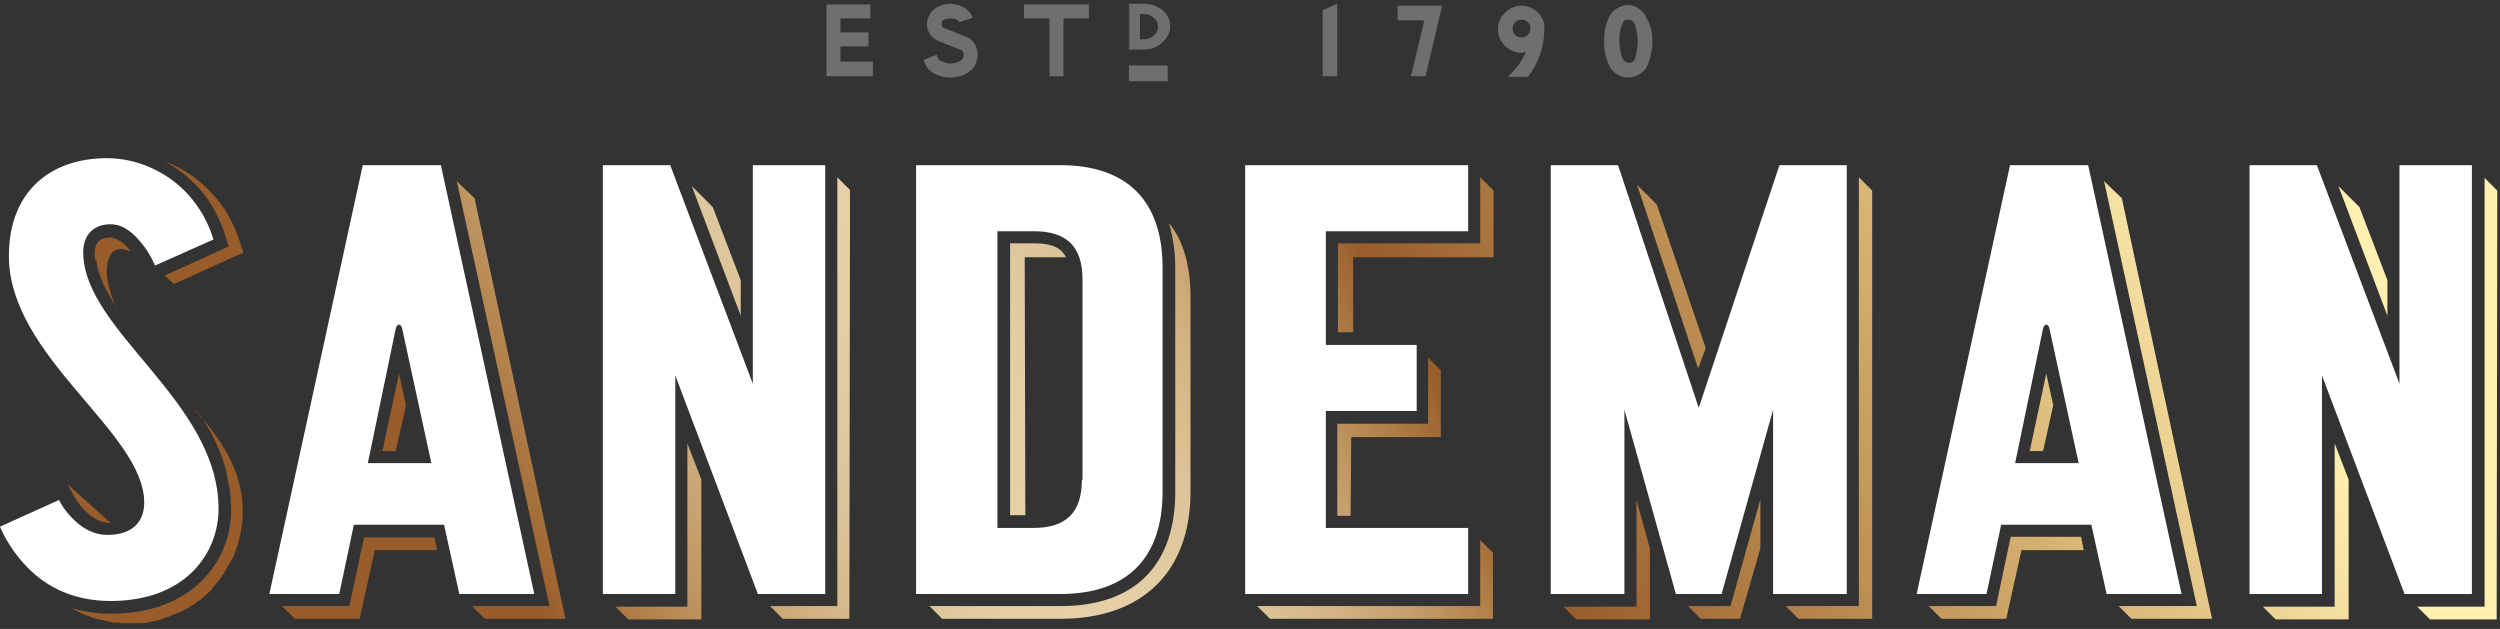
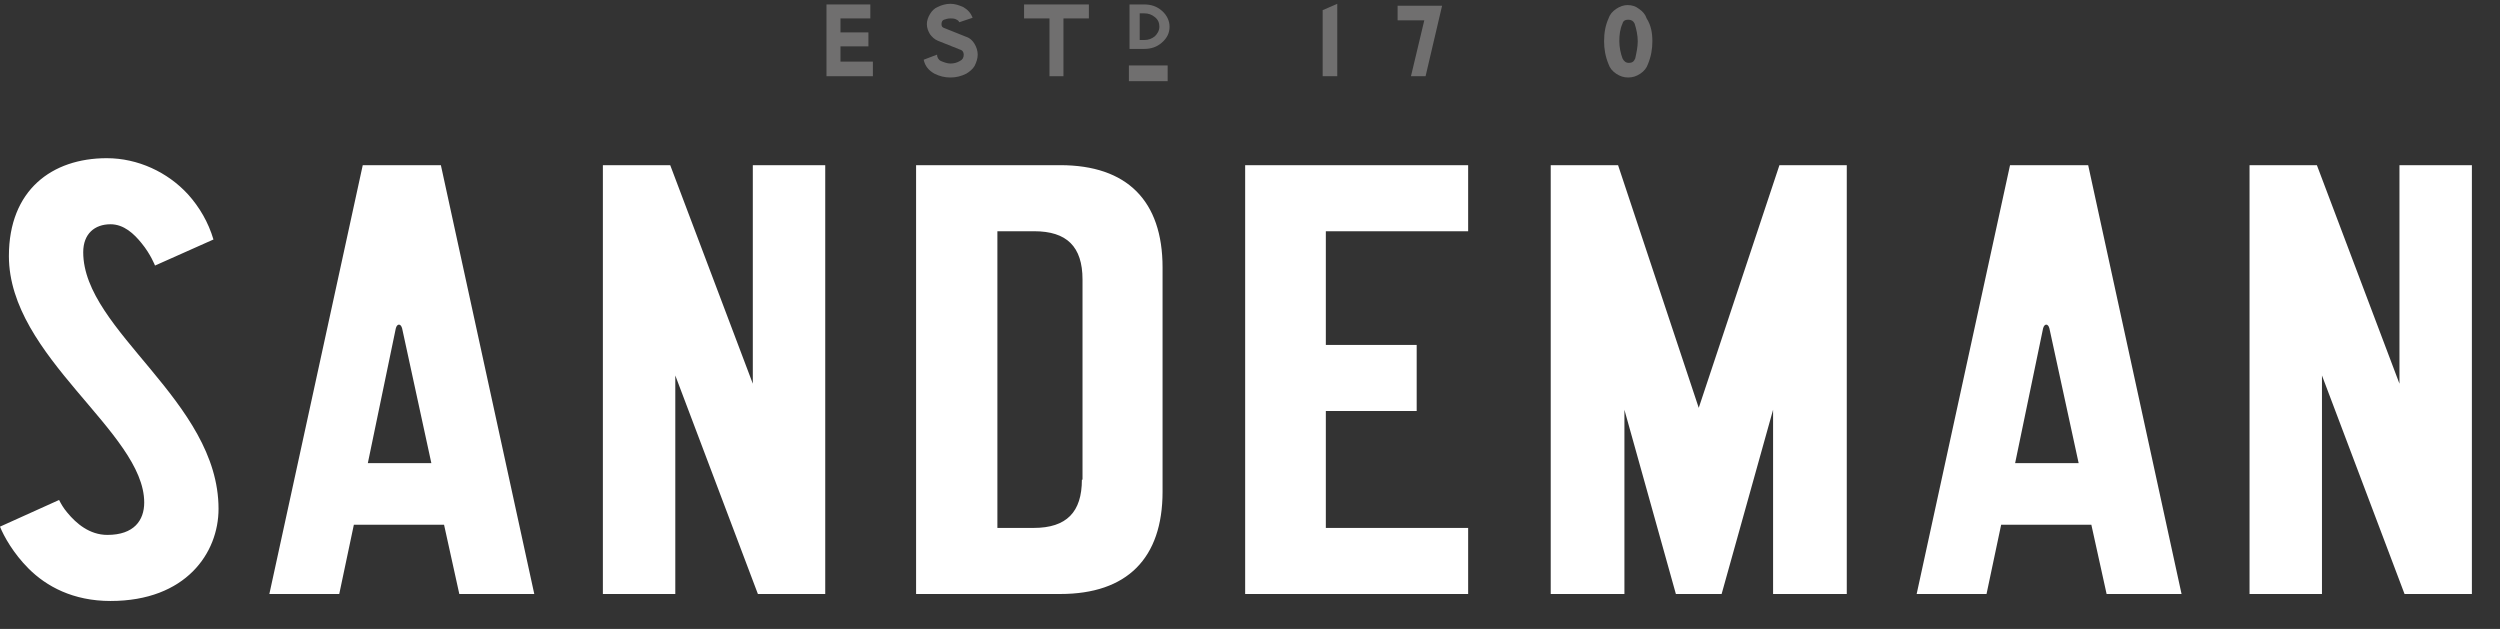
<svg xmlns="http://www.w3.org/2000/svg" width="159px" height="40px" viewBox="0 0 159 40" version="1.1">
  <rect x="0" y="0" width="159" height="40" fill="#333333" stroke="none" />
  <title>logo-sandeman-lt-white</title>
  <desc>Created with Sketch.</desc>
  <defs>
    <linearGradient x1="9.236%" y1="54.673%" x2="91.56%" y2="45.639%" id="linearGradient-1">
      <stop stop-color="#985D2A" offset="6.735%" />
      <stop stop-color="#9A602C" offset="7.151%" />
      <stop stop-color="#B07F49" offset="11.4%" />
      <stop stop-color="#C39B68" offset="15.71%" />
      <stop stop-color="#D2B283" offset="20.03%" />
      <stop stop-color="#DCC398" offset="24.38%" />
      <stop stop-color="#E3CDA4" offset="28.76%" />
      <stop stop-color="#E5D0A8" offset="33.24%" />
      <stop stop-color="#E3CDA4" offset="37.87%" />
      <stop stop-color="#DDC499" offset="41.87%" />
      <stop stop-color="#D3B587" offset="45.65%" />
      <stop stop-color="#C6A06E" offset="49.29%" />
      <stop stop-color="#B58651" offset="52.83%" />
      <stop stop-color="#A16933" offset="56.25%" />
      <stop stop-color="#985D2A" offset="57.6%" />
      <stop stop-color="#D0AA6A" offset="80.8%" />
      <stop stop-color="#FFEFB1" offset="100%" />
    </linearGradient>
  </defs>
  <g id="Symbols" stroke="none" stroke-width="1" fill="none" fill-rule="evenodd">
    <g id="Desktop/MenuFixo/Black" transform="translate(-640, -28)" fill-rule="nonzero">
      <g id="logo-sandeman-lt-white" transform="translate(640, 28)">
        <g id="Group" transform="translate(52.525, 0)" fill="#706F6F">
          <g transform="translate(31.515, 0)">
            <polygon id="Path" points="1.01 4.848 0.081 4.848 0.081 0.646 1.01 0.242" />
            <polygon id="Path" points="7.677 0.364 6.626 4.848 5.697 4.848 6.545 1.293 4.848 1.293 4.848 0.364" />
-             <path d="M14.182,1.818 C14.182,2.949 13.818,4 13.131,4.889 L11.838,4.889 C12.364,4.444 12.727,3.919 13.01,3.313 C12.929,3.313 12.848,3.354 12.727,3.354 C12.323,3.354 11.96,3.192 11.677,2.909 C11.394,2.626 11.232,2.263 11.232,1.859 C11.232,1.455 11.394,1.091 11.677,0.808 C11.96,0.525 12.323,0.364 12.727,0.364 C13.131,0.364 13.495,0.525 13.778,0.808 C14.061,1.091 14.182,1.374 14.182,1.818 Z M13.293,1.818 C13.293,1.657 13.253,1.535 13.131,1.414 C13.01,1.293 12.889,1.253 12.727,1.253 C12.566,1.253 12.444,1.293 12.323,1.414 C12.202,1.535 12.162,1.657 12.162,1.818 C12.162,1.98 12.202,2.101 12.323,2.222 C12.444,2.343 12.566,2.384 12.727,2.384 C12.889,2.384 13.01,2.343 13.131,2.222 C13.212,2.101 13.293,1.98 13.293,1.818 Z" id="Shape" />
            <path d="M21.051,2.626 C21.051,3.111 20.97,3.596 20.768,4.081 C20.687,4.323 20.525,4.525 20.283,4.687 C20.04,4.848 19.798,4.929 19.515,4.929 C19.232,4.929 18.99,4.848 18.747,4.687 C18.505,4.525 18.343,4.323 18.263,4.081 C18.061,3.596 17.98,3.111 17.98,2.626 C17.98,2.101 18.061,1.616 18.263,1.172 C18.343,0.929 18.505,0.727 18.747,0.566 C18.99,0.404 19.232,0.323 19.475,0.323 C19.758,0.323 20,0.404 20.202,0.566 C20.444,0.727 20.606,0.929 20.687,1.172 C20.97,1.616 21.051,2.101 21.051,2.626 Z M20.121,2.626 C20.121,2.263 20.04,1.859 19.919,1.495 C19.838,1.333 19.717,1.253 19.515,1.253 C19.313,1.253 19.192,1.333 19.152,1.495 C18.99,1.859 18.949,2.222 18.949,2.626 C18.949,2.99 19.03,3.394 19.152,3.717 C19.232,3.879 19.354,4 19.556,4 C19.758,4 19.879,3.919 19.96,3.717 C20.04,3.354 20.121,2.99 20.121,2.626 Z" id="Shape" />
          </g>
          <g>
            <g>
              <polygon id="Path" points="2.99 4.848 0.04 4.848 0.04 0.283 2.828 0.283 2.828 1.172 0.929 1.172 0.929 2.061 2.707 2.061 2.707 2.949 0.929 2.949 0.929 3.919 2.99 3.919" />
              <path d="M9.657,3.475 C9.657,3.717 9.576,3.96 9.455,4.202 C9.333,4.404 9.131,4.566 8.929,4.687 C8.606,4.848 8.283,4.929 7.919,4.929 C7.556,4.929 7.232,4.848 6.909,4.687 C6.545,4.485 6.303,4.202 6.222,3.798 L7.071,3.475 C7.071,3.636 7.152,3.798 7.313,3.879 C7.515,3.96 7.717,4.04 7.919,4.04 C8.121,4.04 8.323,4 8.525,3.879 C8.687,3.798 8.768,3.677 8.768,3.475 C8.768,3.313 8.687,3.192 8.525,3.152 L7.111,2.586 C6.909,2.505 6.747,2.343 6.626,2.182 C6.505,1.98 6.424,1.778 6.424,1.535 C6.424,1.293 6.505,1.091 6.626,0.889 C6.747,0.687 6.909,0.525 7.111,0.444 C7.354,0.323 7.636,0.242 7.919,0.242 C8.202,0.242 8.444,0.323 8.727,0.444 C9.01,0.606 9.212,0.808 9.333,1.131 L8.485,1.414 C8.444,1.333 8.404,1.293 8.323,1.253 C8.202,1.172 8.04,1.172 7.919,1.172 C7.758,1.172 7.636,1.212 7.515,1.253 C7.394,1.293 7.354,1.414 7.354,1.535 C7.354,1.657 7.394,1.737 7.515,1.778 L8.929,2.343 C9.172,2.424 9.333,2.586 9.455,2.788 C9.576,2.99 9.657,3.232 9.657,3.475 Z" id="Path" />
              <polygon id="Path" points="16.727 1.172 15.111 1.172 15.111 4.848 14.222 4.848 14.222 1.172 12.606 1.172 12.606 0.283 16.727 0.283" />
              <g transform="translate(18.99, 0)" id="Shape">
                <path d="M2.869,1.697 C2.869,2.101 2.707,2.424 2.384,2.707 C2.061,2.99 1.697,3.111 1.253,3.111 L0.323,3.111 L0.323,0.283 L1.253,0.283 C1.697,0.283 2.061,0.404 2.384,0.687 C2.707,0.97 2.869,1.333 2.869,1.697 Z M2.222,1.697 C2.222,1.455 2.141,1.253 1.939,1.091 C1.737,0.929 1.535,0.848 1.253,0.848 L0.97,0.848 L0.97,2.545 L1.253,2.545 C1.535,2.545 1.737,2.465 1.939,2.303 C2.101,2.141 2.222,1.939 2.222,1.697 Z" />
-                 <path d="M1.253,3.152 L0.283,3.152 L0.283,0.242 L1.253,0.242 C1.697,0.242 2.101,0.404 2.424,0.646 C2.747,0.929 2.909,1.293 2.909,1.657 C2.909,2.02 2.747,2.384 2.424,2.667 C2.101,2.99 1.697,3.152 1.253,3.152 Z M0.323,3.071 L1.212,3.071 C1.657,3.071 2.02,2.949 2.343,2.667 C2.667,2.384 2.788,2.061 2.788,1.697 C2.788,1.333 2.626,1.01 2.343,0.727 C2.02,0.444 1.657,0.323 1.212,0.323 L0.323,0.323 L0.323,3.071 Z M1.253,2.586 L0.889,2.586 L0.889,0.808 L1.253,0.808 C1.535,0.808 1.778,0.889 1.98,1.051 C2.182,1.212 2.263,1.455 2.263,1.697 C2.263,1.939 2.182,2.141 1.98,2.343 C1.778,2.505 1.535,2.586 1.253,2.586 Z M0.97,2.505 L1.212,2.505 C1.455,2.505 1.697,2.424 1.859,2.263 C2.061,2.101 2.141,1.899 2.141,1.697 C2.141,1.495 2.061,1.293 1.859,1.131 C1.697,0.97 1.455,0.889 1.212,0.889 L0.97,0.889 L0.97,2.505 Z" />
              </g>
            </g>
            <rect id="Rectangle" x="19.273" y="4.162" width="2.465" height="1" />
          </g>
        </g>
        <path d="M73.939,17.01 C73.939,12.768 71.677,10.505 67.434,10.505 L58.263,10.505 L58.263,37.778 L67.434,37.778 C71.677,37.778 73.939,35.515 73.939,31.273 L73.939,17.01 Z M108.04,25.939 L102.909,10.505 L98.626,10.505 L98.626,37.778 L103.313,37.778 L103.313,26.061 L106.586,37.778 L109.495,37.778 L112.768,26.061 L112.768,37.778 L117.455,37.778 L117.455,10.505 L113.172,10.505 L108.04,25.939 Z M38.343,37.778 L42.949,37.778 L42.949,23.879 L48.202,37.778 L52.485,37.778 L52.485,10.505 L47.879,10.505 L47.879,24.404 L42.626,10.505 L38.343,10.505 L38.343,37.778 Z M143.071,37.778 L147.677,37.778 L147.677,23.879 L152.929,37.778 L157.212,37.778 L157.212,10.505 L152.606,10.505 L152.606,24.404 L147.354,10.505 L143.071,10.505 L143.071,37.778 Z M29.212,37.778 L33.98,37.778 L28.04,10.505 L23.071,10.505 L17.131,37.778 L21.576,37.778 L22.505,33.374 L28.242,33.374 L29.212,37.778 Z M133.98,37.778 L138.747,37.778 L132.808,10.505 L127.838,10.505 L121.899,37.778 L126.343,37.778 L127.273,33.374 L133.01,33.374 L133.98,37.778 Z M93.374,10.505 L79.192,10.505 L79.192,37.778 L93.374,37.778 L93.374,33.576 L84.323,33.576 L84.323,26.141 L90.101,26.141 L90.101,21.939 L84.323,21.939 L84.323,14.707 L93.374,14.707 L93.374,10.505 Z M13.576,15.232 C13.253,14.141 12.687,13.172 11.96,12.364 C10.667,10.949 8.768,10.061 6.788,10.061 C3.313,10.061 0.566,12.081 0.566,16.283 C0.566,22.707 9.172,27.475 9.172,31.96 C9.172,33.091 8.525,34.02 6.828,34.02 C5.697,34.02 4.848,33.293 4.283,32.606 C4.04,32.323 3.879,32.04 3.758,31.798 L0,33.495 C0.242,34.101 0.848,35.192 1.818,36.162 C2.949,37.293 4.646,38.222 7.03,38.222 C11.838,38.222 13.899,35.152 13.899,32.364 C13.899,25.495 5.293,21.051 5.293,16.04 C5.293,14.869 6.02,14.263 7.03,14.263 C7.879,14.263 8.525,14.869 9.01,15.475 C9.576,16.162 9.859,16.889 9.859,16.889 L13.576,15.232 Z M68.808,30.505 C68.808,32.566 67.838,33.576 65.737,33.576 L63.434,33.576 L63.434,14.707 L65.778,14.707 C67.838,14.707 68.848,15.677 68.848,17.778 L68.848,30.505 L68.808,30.505 Z M25.172,20.889 C25.212,20.727 25.293,20.646 25.374,20.646 C25.455,20.646 25.535,20.727 25.576,20.889 L27.434,29.455 L23.394,29.455 L25.172,20.889 Z M129.939,20.889 C129.98,20.727 130.061,20.646 130.141,20.646 C130.222,20.646 130.303,20.727 130.343,20.889 L132.202,29.455 L128.162,29.455 L129.939,20.889 Z" id="Shape" fill="#FFFFFF" />
-         <path d="M132.364,34.182 L132.525,34.99 L128.566,34.99 L127.596,39.354 L123.475,39.354 L122.667,38.545 L126.949,38.545 L127.879,34.141 L132.364,34.141 L132.364,34.182 Z M134.141,11.838 L134.141,11.838 L133.818,11.515 L139.717,38.545 L134.747,38.545 L135.556,39.354 L140.687,39.354 L134.949,12.606 L134.141,11.838 Z M130.586,25.778 L130.141,23.758 L129.091,28.687 L129.939,28.687 L130.586,25.778 Z M148.727,11.838 L151.838,20.081 L151.838,17.818 L150.061,13.172 L148.727,11.838 Z M148.485,28.202 L148.485,38.586 L143.919,38.586 L144.727,39.394 L149.374,39.394 L149.374,30.505 L148.485,28.202 Z M158.545,11.838 L158.02,11.313 L158.02,38.586 L153.737,38.586 L154.545,39.394 L158.788,39.394 L158.828,12.121 L158.545,11.838 Z M6.141,16.646 C6.141,16.727 6.182,16.848 6.182,16.929 C6.182,16.97 6.222,17.051 6.222,17.131 C6.263,17.212 6.263,17.293 6.303,17.374 C6.343,17.455 6.343,17.495 6.384,17.576 C6.424,17.657 6.424,17.737 6.465,17.818 C6.505,17.899 6.545,17.939 6.545,18.02 C6.586,18.101 6.626,18.182 6.667,18.263 C6.707,18.343 6.747,18.424 6.788,18.465 C6.828,18.545 6.869,18.626 6.909,18.707 C6.949,18.788 6.99,18.869 7.03,18.909 C7.071,18.99 7.111,19.071 7.152,19.152 C7.192,19.232 7.232,19.313 7.273,19.354 C7.313,19.394 7.313,19.434 7.354,19.475 C7.354,19.475 7.354,19.475 7.354,19.475 C7.394,19.556 7.434,19.596 7.475,19.677 C7.394,19.515 7.313,19.394 7.232,19.232 C7.03,18.667 6.788,17.859 6.788,17.333 C6.788,16.202 7.232,15.515 8.323,16 C8.323,16 8.323,16 8.323,16 C8.04,15.636 7.798,15.394 7.515,15.273 L7.515,15.273 C7.515,15.273 7.515,15.273 7.515,15.273 C7.475,15.232 7.434,15.232 7.394,15.192 C7.394,15.192 7.394,15.192 7.394,15.192 C7.354,15.192 7.313,15.152 7.273,15.152 C7.273,15.152 7.232,15.152 7.232,15.152 C7.192,15.152 7.152,15.152 7.152,15.111 C7.111,15.111 7.071,15.111 6.99,15.111 C6.343,15.111 6.02,15.434 6.02,16.121 C6.02,16.283 6.02,16.404 6.061,16.566 C6.101,16.525 6.141,16.566 6.141,16.646 Z M11.071,18.061 L15.071,16.242 L15.071,16.242 L15.475,16.081 L15.273,15.434 C14.869,14.182 14.263,13.091 13.455,12.283 C12.606,11.354 11.596,10.667 10.465,10.263 C11.232,10.667 11.919,11.192 12.525,11.838 C13.253,12.606 13.818,13.535 14.222,14.667 L14.222,14.667 C14.263,14.788 14.303,14.909 14.343,15.03 L14.545,15.677 L11.434,17.091 L11.434,17.091 L10.465,17.535 L11.071,18.061 Z M13.091,26.949 C13.172,27.111 13.293,27.273 13.374,27.434 C13.414,27.475 13.414,27.515 13.455,27.596 C13.535,27.758 13.616,27.919 13.697,28.081 C13.697,28.121 13.737,28.121 13.737,28.162 C13.818,28.364 13.899,28.525 13.98,28.727 C13.98,28.768 14.02,28.808 14.02,28.848 C14.101,29.051 14.182,29.212 14.222,29.414 C14.222,29.455 14.263,29.495 14.263,29.535 C14.343,29.737 14.384,29.939 14.424,30.141 C14.424,30.141 14.424,30.141 14.424,30.182 C14.465,30.384 14.505,30.586 14.545,30.828 C14.545,30.869 14.545,30.909 14.586,30.949 C14.626,31.152 14.626,31.354 14.667,31.596 C14.667,31.636 14.667,31.677 14.667,31.717 C14.667,31.96 14.707,32.162 14.707,32.404 C14.707,35.596 12.323,39.03 7.071,39.03 C6.788,39.03 6.505,39.03 6.222,38.99 C5.657,38.949 5.051,38.828 4.525,38.667 L4.525,38.667 L4.525,38.667 C4.525,38.667 4.566,38.707 4.687,38.747 C4.687,38.747 4.727,38.747 4.727,38.788 C4.768,38.788 4.768,38.828 4.808,38.828 C4.848,38.828 4.848,38.869 4.889,38.869 C4.929,38.869 4.929,38.909 4.97,38.909 C5.01,38.909 5.051,38.949 5.091,38.949 C5.131,38.949 5.131,38.99 5.172,38.99 C5.212,39.03 5.293,39.03 5.333,39.071 C5.374,39.071 5.374,39.111 5.414,39.111 C5.495,39.152 5.576,39.152 5.657,39.192 C5.697,39.192 5.697,39.192 5.737,39.232 C5.939,39.313 6.182,39.354 6.465,39.434 C6.505,39.434 6.505,39.434 6.545,39.434 C6.667,39.475 6.747,39.475 6.869,39.515 C6.909,39.515 6.949,39.515 6.99,39.556 C7.071,39.556 7.192,39.596 7.273,39.596 C7.313,39.596 7.394,39.596 7.434,39.596 C7.515,39.596 7.636,39.596 7.717,39.636 C7.798,39.636 7.838,39.636 7.919,39.636 C8,39.636 8.121,39.636 8.242,39.636 C8.323,39.636 8.364,39.636 8.444,39.636 C8.566,39.636 8.646,39.636 8.768,39.636 C8.848,39.636 8.889,39.636 8.97,39.636 C9.091,39.636 9.212,39.596 9.333,39.596 C9.414,39.596 9.455,39.596 9.535,39.556 C9.737,39.515 9.899,39.475 10.101,39.434 C10.101,39.434 10.101,39.434 10.101,39.434 L10.101,39.434 C10.101,39.434 10.101,39.434 10.101,39.434 C10.263,39.394 10.424,39.313 10.545,39.273 C10.586,39.232 10.667,39.232 10.707,39.232 C10.828,39.192 10.949,39.111 11.071,39.071 C11.152,39.03 11.232,38.99 11.313,38.99 C11.434,38.949 11.556,38.869 11.636,38.828 C11.717,38.788 11.798,38.747 11.879,38.707 C12,38.626 12.081,38.586 12.202,38.505 C12.283,38.465 12.364,38.424 12.404,38.384 C12.485,38.303 12.606,38.222 12.687,38.182 C12.768,38.141 12.808,38.101 12.889,38.02 C12.97,37.939 13.051,37.859 13.172,37.778 C13.212,37.737 13.293,37.657 13.333,37.616 C13.414,37.535 13.495,37.455 13.576,37.333 C13.616,37.293 13.657,37.212 13.697,37.172 C13.778,37.091 13.859,36.97 13.939,36.889 C13.98,36.848 14.02,36.808 14.061,36.727 C14.141,36.606 14.222,36.525 14.263,36.404 C14.303,36.364 14.343,36.323 14.343,36.283 C14.424,36.162 14.465,36.04 14.545,35.919 C14.586,35.879 14.586,35.838 14.626,35.798 C14.707,35.677 14.747,35.556 14.828,35.434 C14.828,35.394 14.869,35.354 14.869,35.313 C14.909,35.192 14.99,35.03 15.03,34.909 C15.03,34.869 15.03,34.869 15.071,34.828 C15.111,34.667 15.152,34.545 15.192,34.384 C15.192,34.384 15.192,34.343 15.192,34.343 C15.232,34.182 15.273,34.02 15.313,33.859 C15.313,33.859 15.313,33.818 15.313,33.818 C15.354,33.657 15.354,33.495 15.394,33.333 C15.394,33.333 15.394,33.333 15.394,33.333 C15.434,33.051 15.434,32.768 15.434,32.485 C15.434,29.899 14.02,27.879 12.364,26.02 C12.646,26.263 12.889,26.586 13.091,26.949 Z M5.091,32.121 C5.414,32.525 6.101,33.253 6.99,33.253 C6.99,33.253 7.03,33.253 7.03,33.253 L4.283,30.788 L4.283,30.788 L4.283,30.788 L4.646,31.434 C4.727,31.636 4.889,31.838 5.091,32.121 Z M108.485,22.141 L105.374,13.01 L104.202,11.838 L104.202,11.838 L104.121,11.758 L108,23.434 L108.485,22.141 Z M85.939,27.798 L91.636,27.798 L91.636,23.556 L91.354,23.273 L90.828,22.747 L90.828,26.949 L85.051,26.949 L85.051,32.808 L85.899,32.808 L85.939,27.798 Z M23.152,34.182 L22.222,38.545 L17.939,38.545 L18.747,39.354 L22.869,39.354 L23.838,34.99 L27.798,34.99 L27.636,34.182 L23.152,34.182 Z M25.818,25.778 L25.374,23.758 L24.323,28.687 L25.172,28.687 L25.818,25.778 Z M65.172,16.364 L67.515,16.364 C67.596,16.364 67.717,16.364 67.798,16.364 C67.475,15.717 66.828,15.475 65.778,15.475 L64.242,15.475 L64.242,32.768 L65.212,32.768 L65.172,16.364 Z M44,11.838 L47.111,20.081 L47.111,17.818 L45.333,13.172 L44,11.838 Z M107.354,38.545 L108.162,39.354 L110.667,39.354 L111.96,34.869 L111.96,31.758 L110.061,38.545 L107.354,38.545 Z M94.141,11.273 L94.141,15.475 L85.091,15.475 L85.091,21.131 L86.061,21.131 L86.061,16.364 L94.99,16.364 L94.99,12.121 L94.707,11.838 L94.141,11.273 Z M104.081,31.798 L104.081,38.586 L99.434,38.586 L100.242,39.394 L104.929,39.394 L104.929,34.869 L104.081,31.798 Z M29.374,11.838 L29.374,11.838 L29.051,11.515 L34.949,38.545 L30.02,38.545 L30.828,39.354 L35.96,39.354 L30.182,12.606 L29.374,11.838 Z M118.222,11.273 L118.222,38.545 L113.576,38.545 L114.384,39.354 L119.071,39.354 L119.071,12.121 L118.788,11.838 L118.222,11.273 Z M53.253,11.273 L53.253,38.545 L48.97,38.545 L49.778,39.354 L54.02,39.354 L54.061,12.081 L53.778,11.798 L53.253,11.273 Z M43.717,28.202 L43.717,38.586 L39.152,38.586 L39.96,39.394 L44.606,39.394 L44.606,30.505 L43.717,28.202 Z M74.343,14.182 C74.586,15.03 74.747,15.96 74.747,17.01 L74.747,31.273 C74.747,35.96 72.162,38.545 67.475,38.545 L59.111,38.545 L59.919,39.354 L67.475,39.354 L67.475,39.354 L67.475,39.354 C72.606,39.354 75.717,36.404 75.717,31.273 L75.717,18.667 C75.677,16.768 75.232,15.273 74.343,14.182 Z M94.707,34.909 L94.141,34.343 L94.141,38.545 L79.96,38.545 L80.768,39.354 L94.949,39.354 L94.949,35.152 L94.707,34.909 Z" id="Shape" fill="url(#linearGradient-1)" />
      </g>
    </g>
  </g>
</svg>